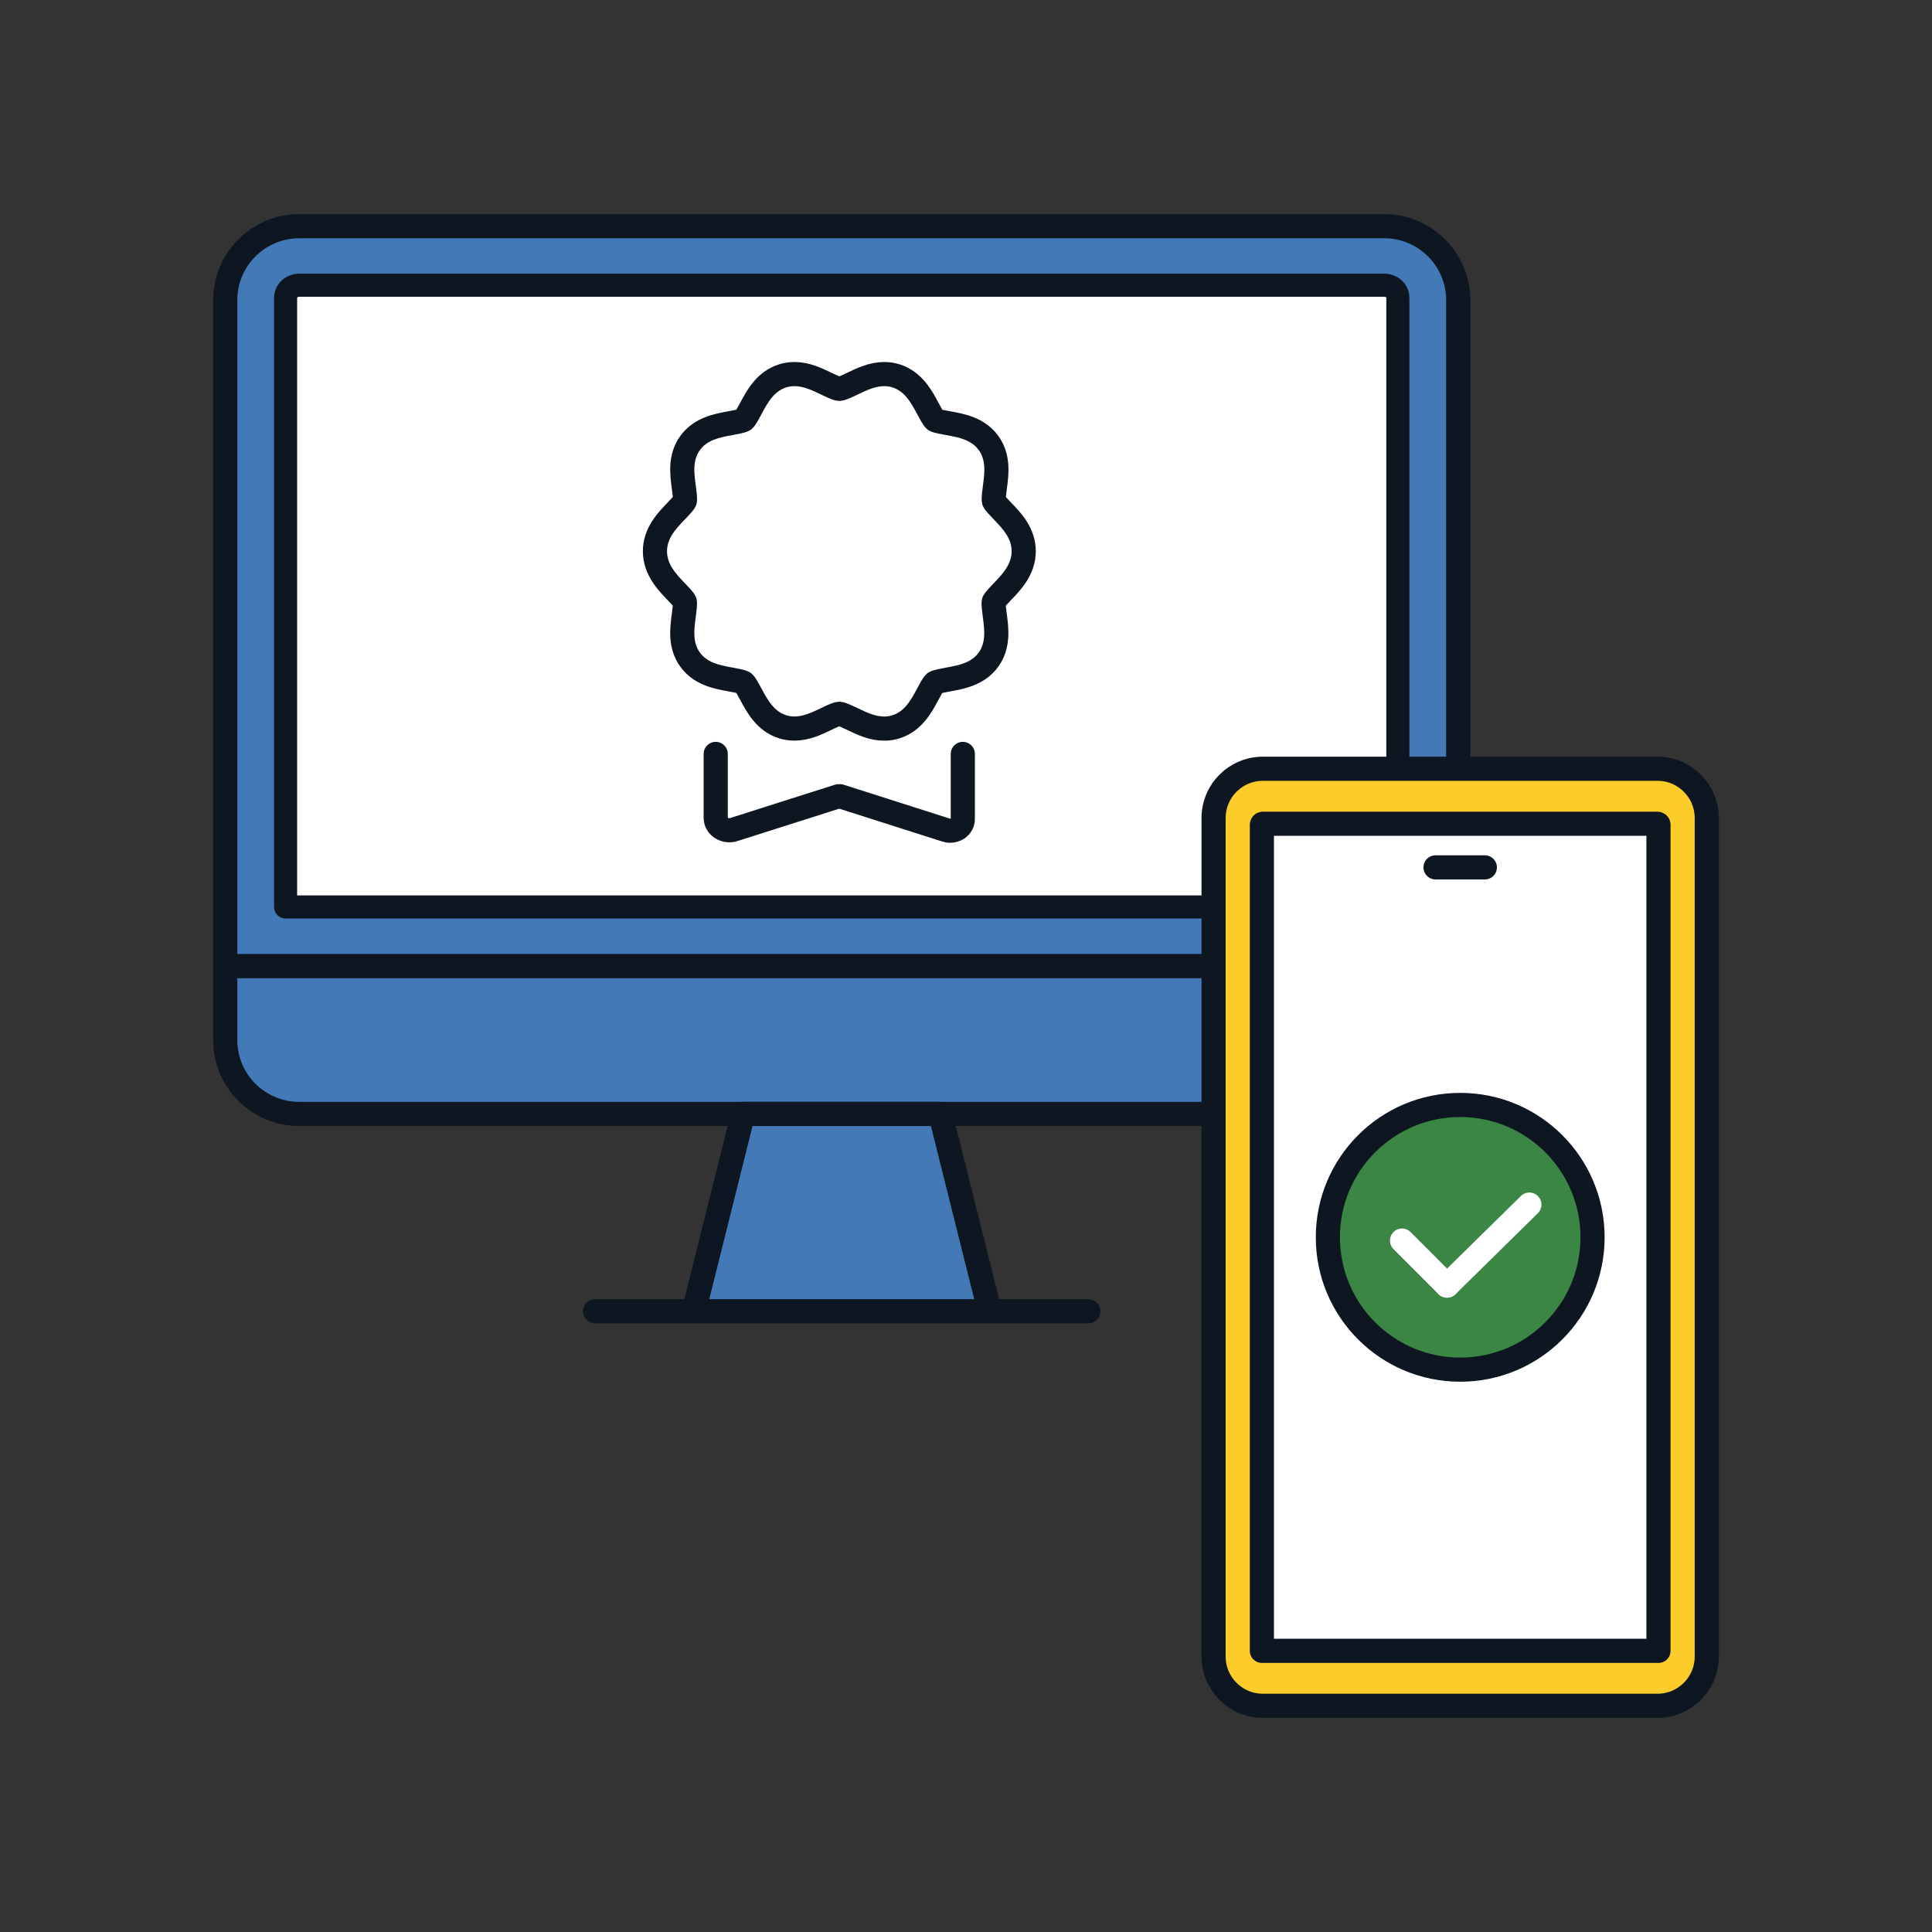
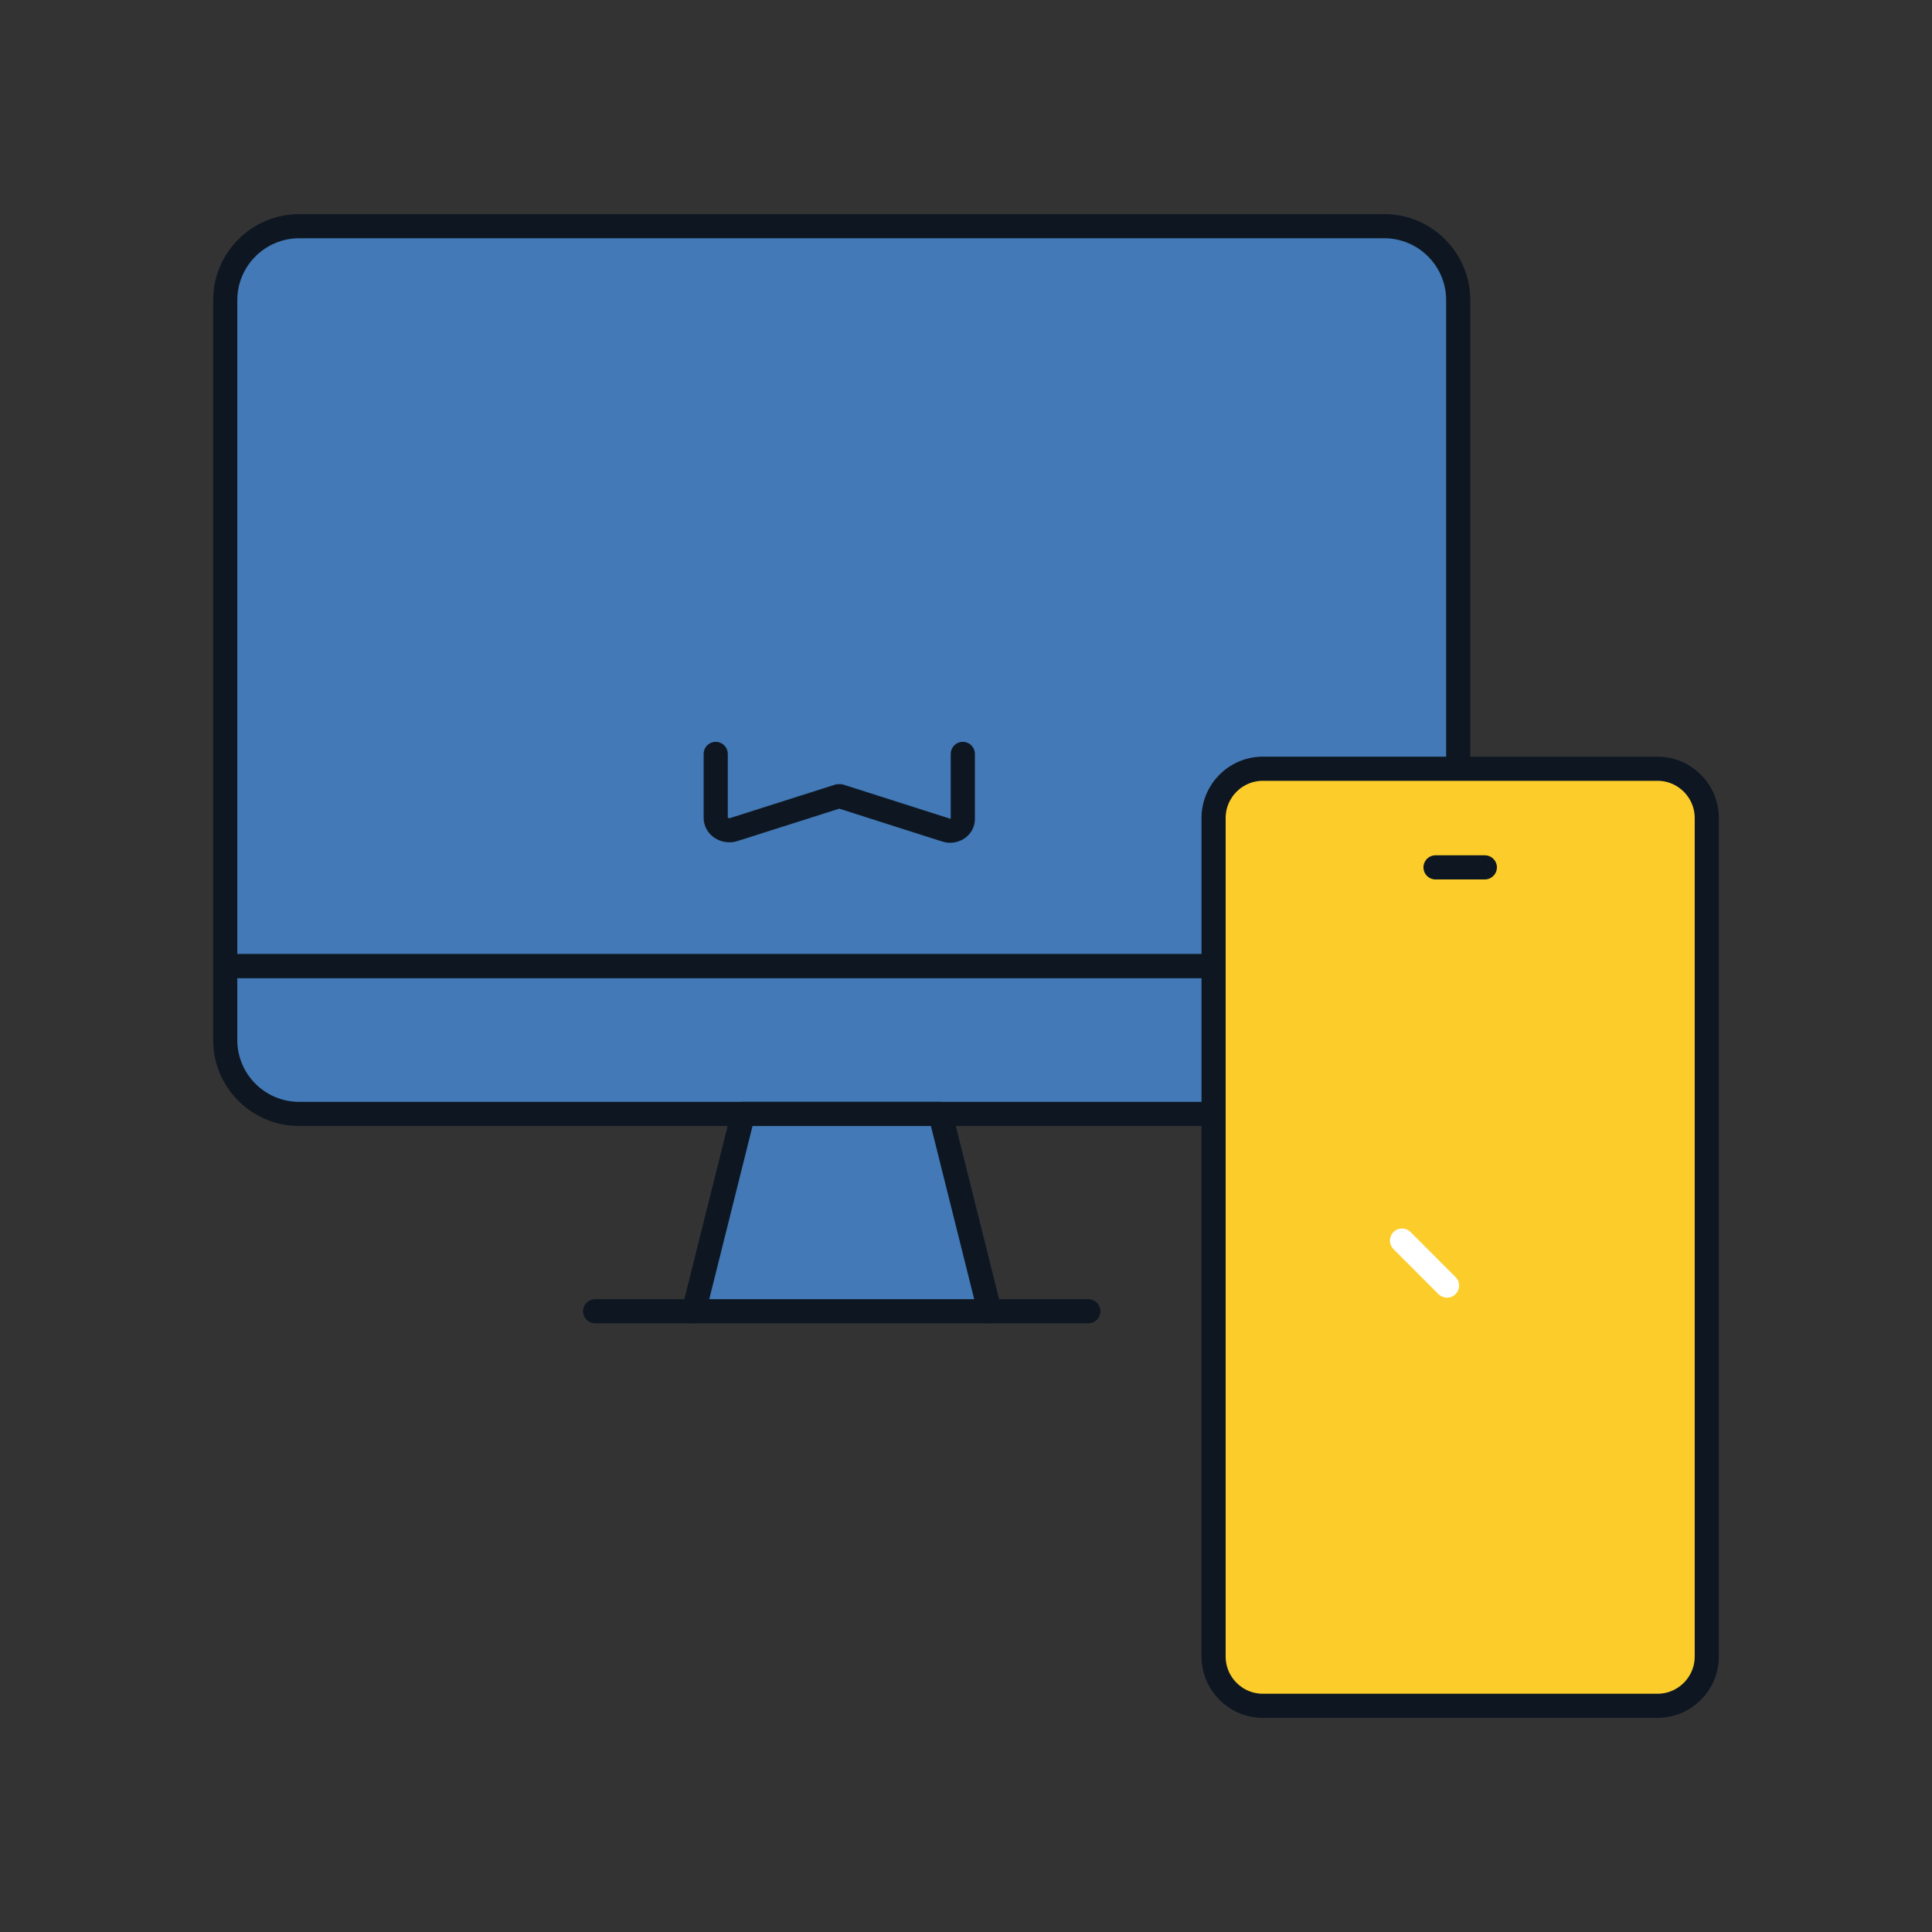
<svg xmlns="http://www.w3.org/2000/svg" id="Computer:_Two_Factor_Authentication_Filled_" data-name="Computer: Two Factor Authentication (Filled)" viewBox="0 0 400 400">
  <rect x="0" y="0" width="400" height="400" fill="#333333" stroke="none" />
  <defs>
    <style>
      .cls-1 {
        fill: #fccd2a;
      }

      .cls-1, .cls-2, .cls-3, .cls-4, .cls-5, .cls-6, .cls-7 {
        stroke-linecap: round;
        stroke-linejoin: round;
      }

      .cls-1, .cls-2, .cls-3, .cls-4, .cls-5, .cls-7 {
        stroke: #0e1721;
      }

      .cls-1, .cls-2, .cls-3, .cls-5, .cls-6, .cls-7 {
        stroke-width: 5px;
      }

      .cls-2, .cls-4 {
        fill: #fff;
      }

      .cls-3, .cls-6 {
        fill: none;
      }

      .cls-4 {
        stroke-width: 4.78px;
      }

      .cls-5 {
        fill: #3c8645;
      }

      .cls-6 {
        stroke: #fff;
      }

      .cls-7 {
        fill: #4279b6;
      }
    </style>
  </defs>
  <path class="cls-7" d="M301.91,200v15.32c0,8.46-6.86,15.31-15.32,15.31H61.95c-8.46,0-15.32-6.85-15.32-15.31v-15.32h255.28Z" />
  <path class="cls-7" d="M301.91,62.15v137.85H46.63V62.15c0-8.46,6.86-15.32,15.32-15.32h224.64c8.46,0,15.32,6.86,15.32,15.32Z" />
  <line class="cls-3" x1="143.64" y1="271.48" x2="123.21" y2="271.48" />
  <line class="cls-3" x1="225.33" y1="271.48" x2="204.9" y2="271.48" />
  <polygon class="cls-7" points="204.9 271.48 143.64 271.48 153.85 230.63 194.69 230.63 204.9 271.48" />
-   <path class="cls-4" d="M59.13,187.78h230.28V61.63c0-1.42-1.27-2.58-2.82-2.58H61.95c-1.55,0-2.82,1.16-2.82,2.58v126.14Z" />
  <path class="cls-1" d="M353.37,327.64v15.32c0,5.64-4.57,10.21-10.21,10.21h-81.69c-5.64,0-10.21-4.57-10.21-10.21v-173.59c0-5.64,4.57-10.21,10.21-10.21h81.69c5.64,0,10.21,4.57,10.21,10.21v158.27Z" />
-   <path class="cls-2" d="M261.26,341.79h82.11v-171.03c0-.12-.09-.21-.21-.21h-81.69c-.12,0-.21.09-.21.21v171.03Z" />
  <line class="cls-3" x1="297.21" y1="179.58" x2="307.42" y2="179.58" />
  <g>
-     <circle class="cls-5" cx="302.32" cy="256.17" r="27.4" />
    <g>
      <line class="cls-6" x1="290.28" y1="256.85" x2="299.59" y2="266.17" />
-       <line class="cls-6" x1="316.64" y1="249.4" x2="299.59" y2="266.17" />
    </g>
  </g>
  <g>
-     <path class="cls-3" d="M205.75,124.57c-.12.43.1,2,.21,2.84.37,2.77.83,6.22-1.32,9.18-2.17,2.98-5.61,3.6-8.37,4.1-.88.16-2.36.43-2.75.68-.33.28-1.02,1.57-1.43,2.35-1.33,2.49-2.99,5.59-6.53,6.74-.79.26-1.63.39-2.49.39-2.47,0-4.63-1.04-6.54-1.96-.87-.41-2.28-1.1-2.77-1.11-.49.01-1.96.72-2.74,1.1-1.93.93-4.1,1.96-6.56,1.96-.86,0-1.7-.13-2.49-.39-3.54-1.15-5.19-4.25-6.53-6.74-.39-.72-1.1-2.07-1.46-2.37-.37-.23-1.84-.5-2.72-.66-2.77-.5-6.2-1.12-8.37-4.1-2.15-2.96-1.69-6.4-1.32-9.17.12-.92.33-2.43.2-2.88-.16-.37-1.16-1.41-1.75-2.02-1.87-1.94-4.42-4.59-4.42-8.37,0-3.76,2.45-6.31,4.42-8.36.56-.58,1.59-1.65,1.77-2.06.11-.42-.09-1.93-.21-2.82-.38-2.79-.84-6.23,1.31-9.19,2.17-2.98,5.6-3.6,8.36-4.1.89-.16,2.37-.43,2.76-.68.33-.28,1.02-1.57,1.43-2.34,1.34-2.5,2.99-5.6,6.54-6.75.79-.26,1.63-.39,2.49-.39,2.48,0,4.64,1.04,6.56,1.96.85.41,2.26,1.09,2.75,1.1.49-.01,1.96-.72,2.75-1.1,1.92-.92,4.08-1.96,6.56-1.96.86,0,1.7.13,2.49.39,3.55,1.15,5.27,4.38,6.53,6.75.42.79,1.11,2.08,1.46,2.37.36.23,1.84.5,2.72.65,2.77.5,6.21,1.12,8.37,4.1,2.15,2.96,1.69,6.4,1.32,9.17-.11.85-.33,2.42-.2,2.88.16.37,1.16,1.41,1.75,2.02,1.97,2.05,4.42,4.59,4.42,8.36,0,3.77-2.56,6.43-4.42,8.36-.6.62-1.59,1.65-1.76,2.06Z" />
    <path class="cls-3" d="M199.34,156.09v13.49c0,.77-.39,1.48-1.06,1.94-.46.31-1.01.47-1.57.47-.36,0-.71-.07-1.05-.2l-21.75-6.94-.05.02-.25-.02-21.56,6.86c-.84.33-1.92.22-2.74-.33-.72-.49-1.13-1.24-1.13-2.06v-13.23" />
  </g>
</svg>